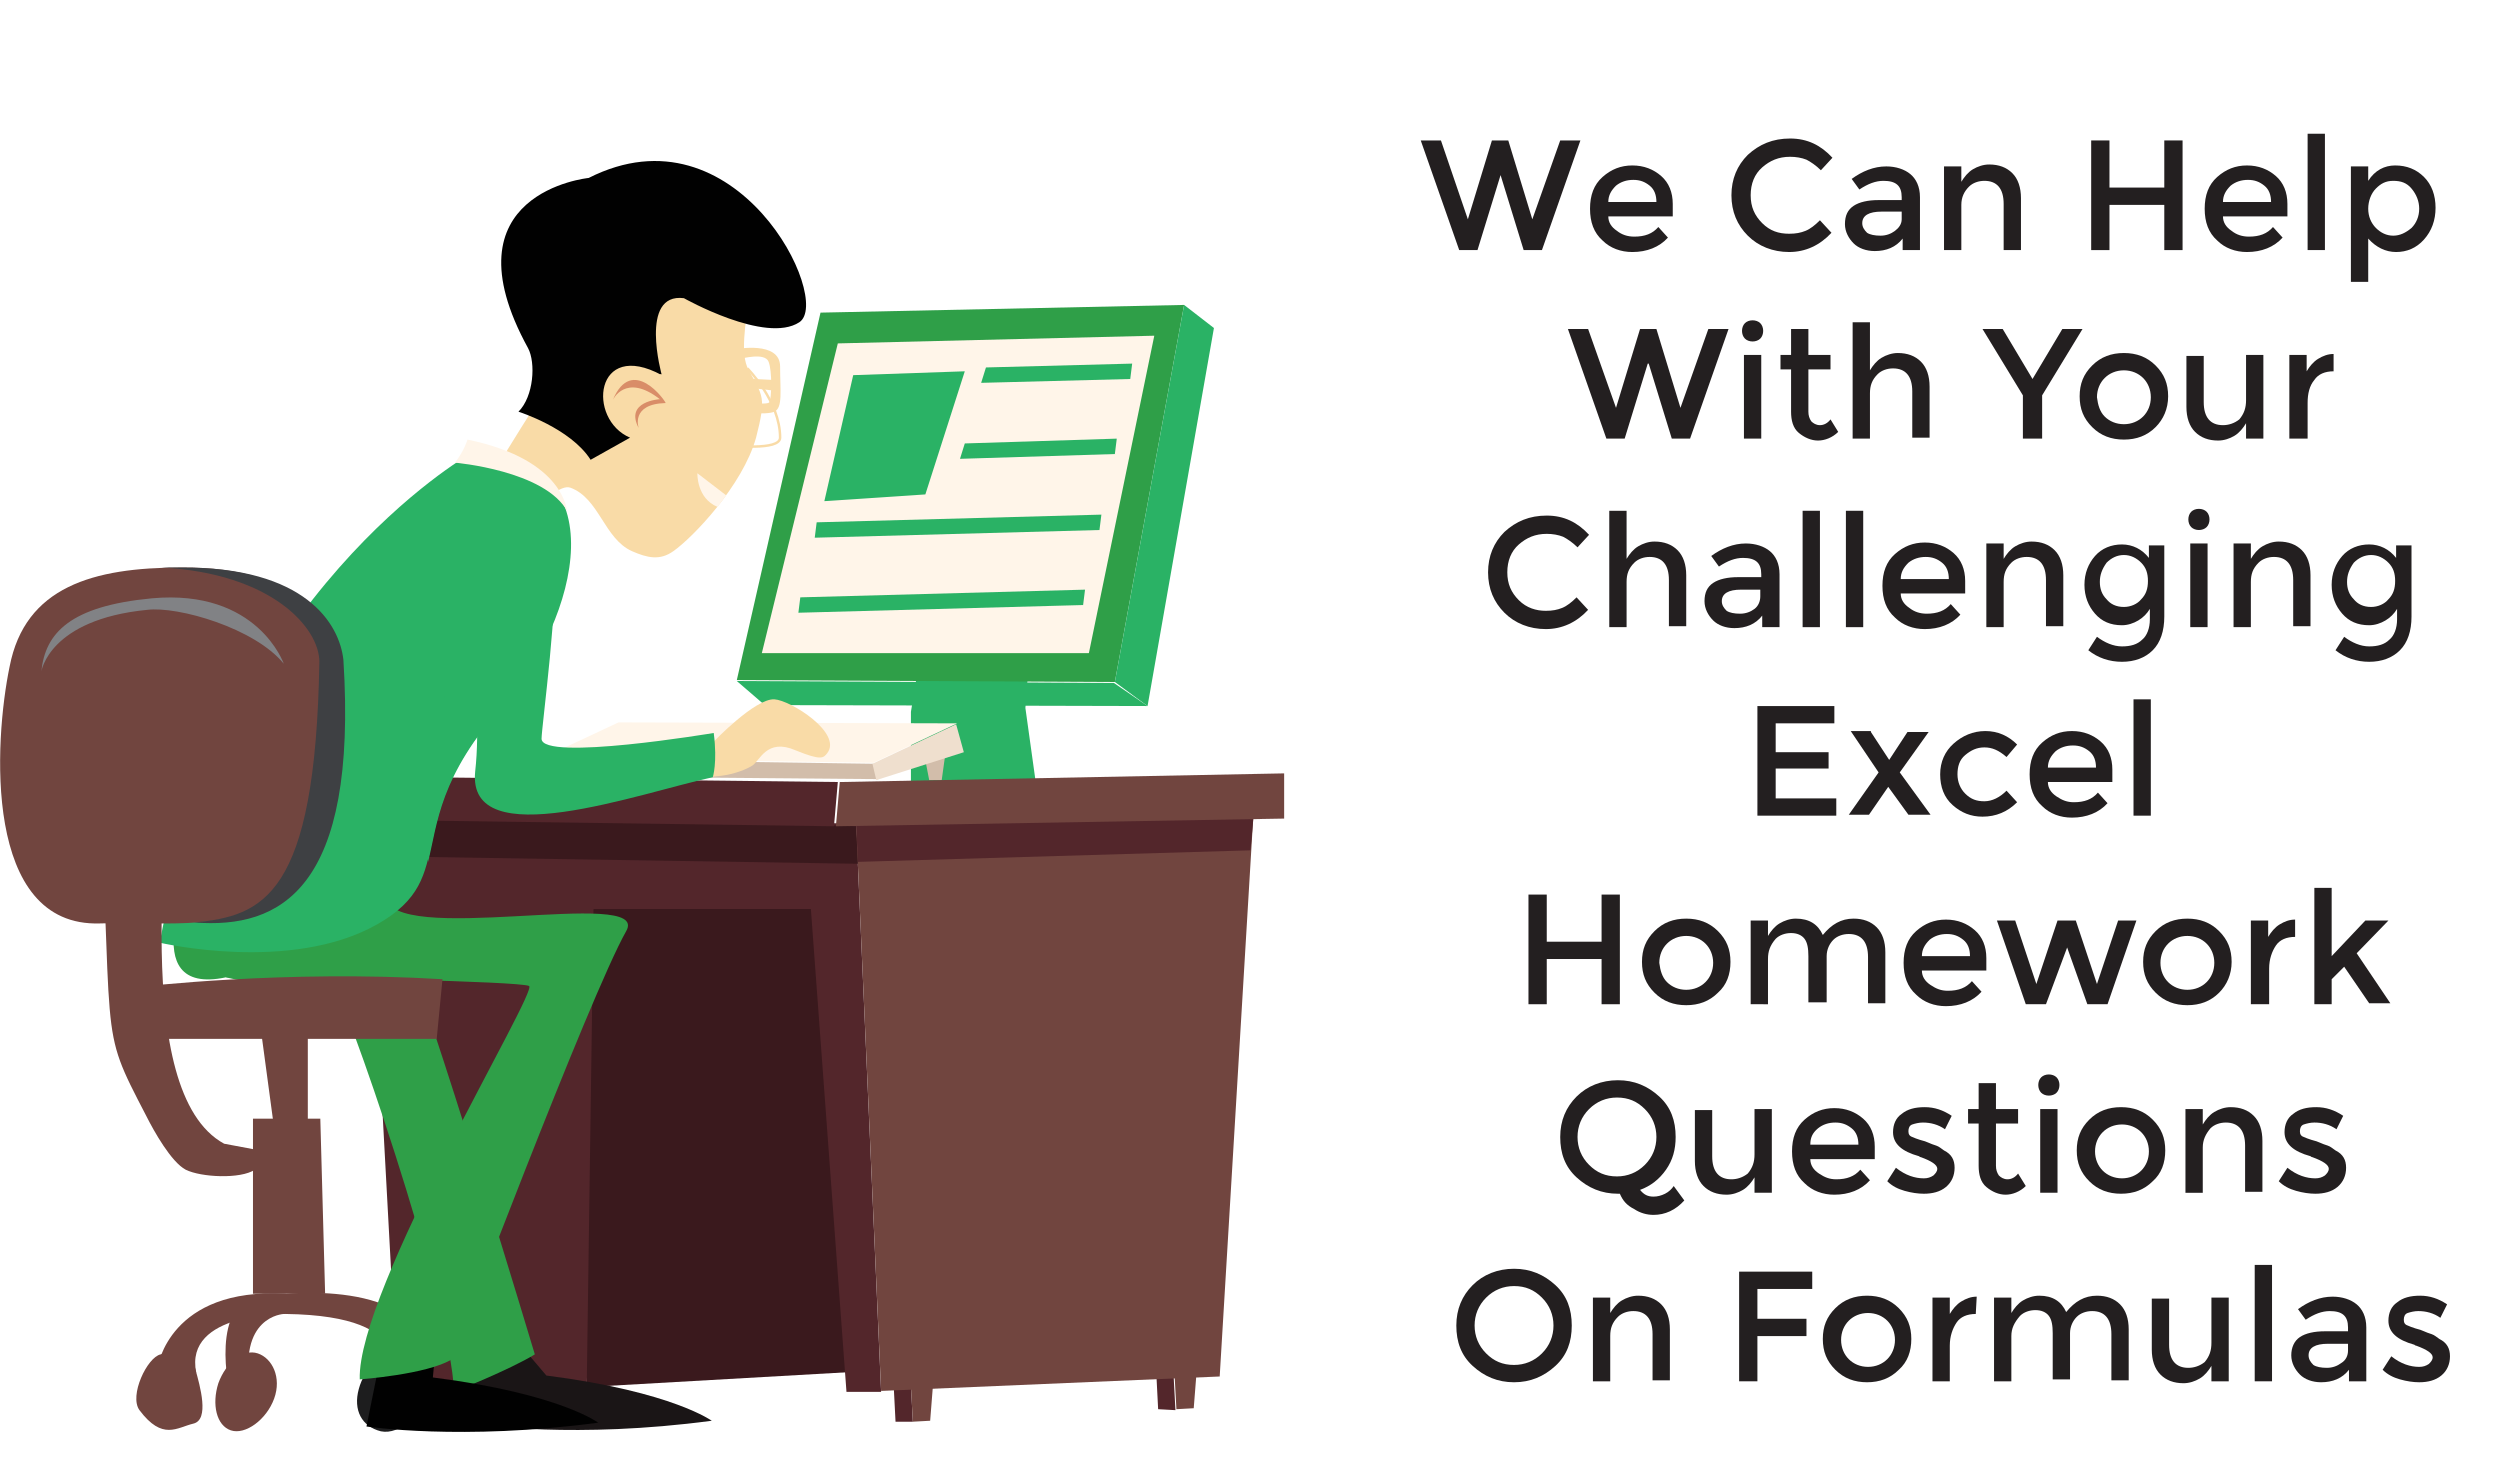
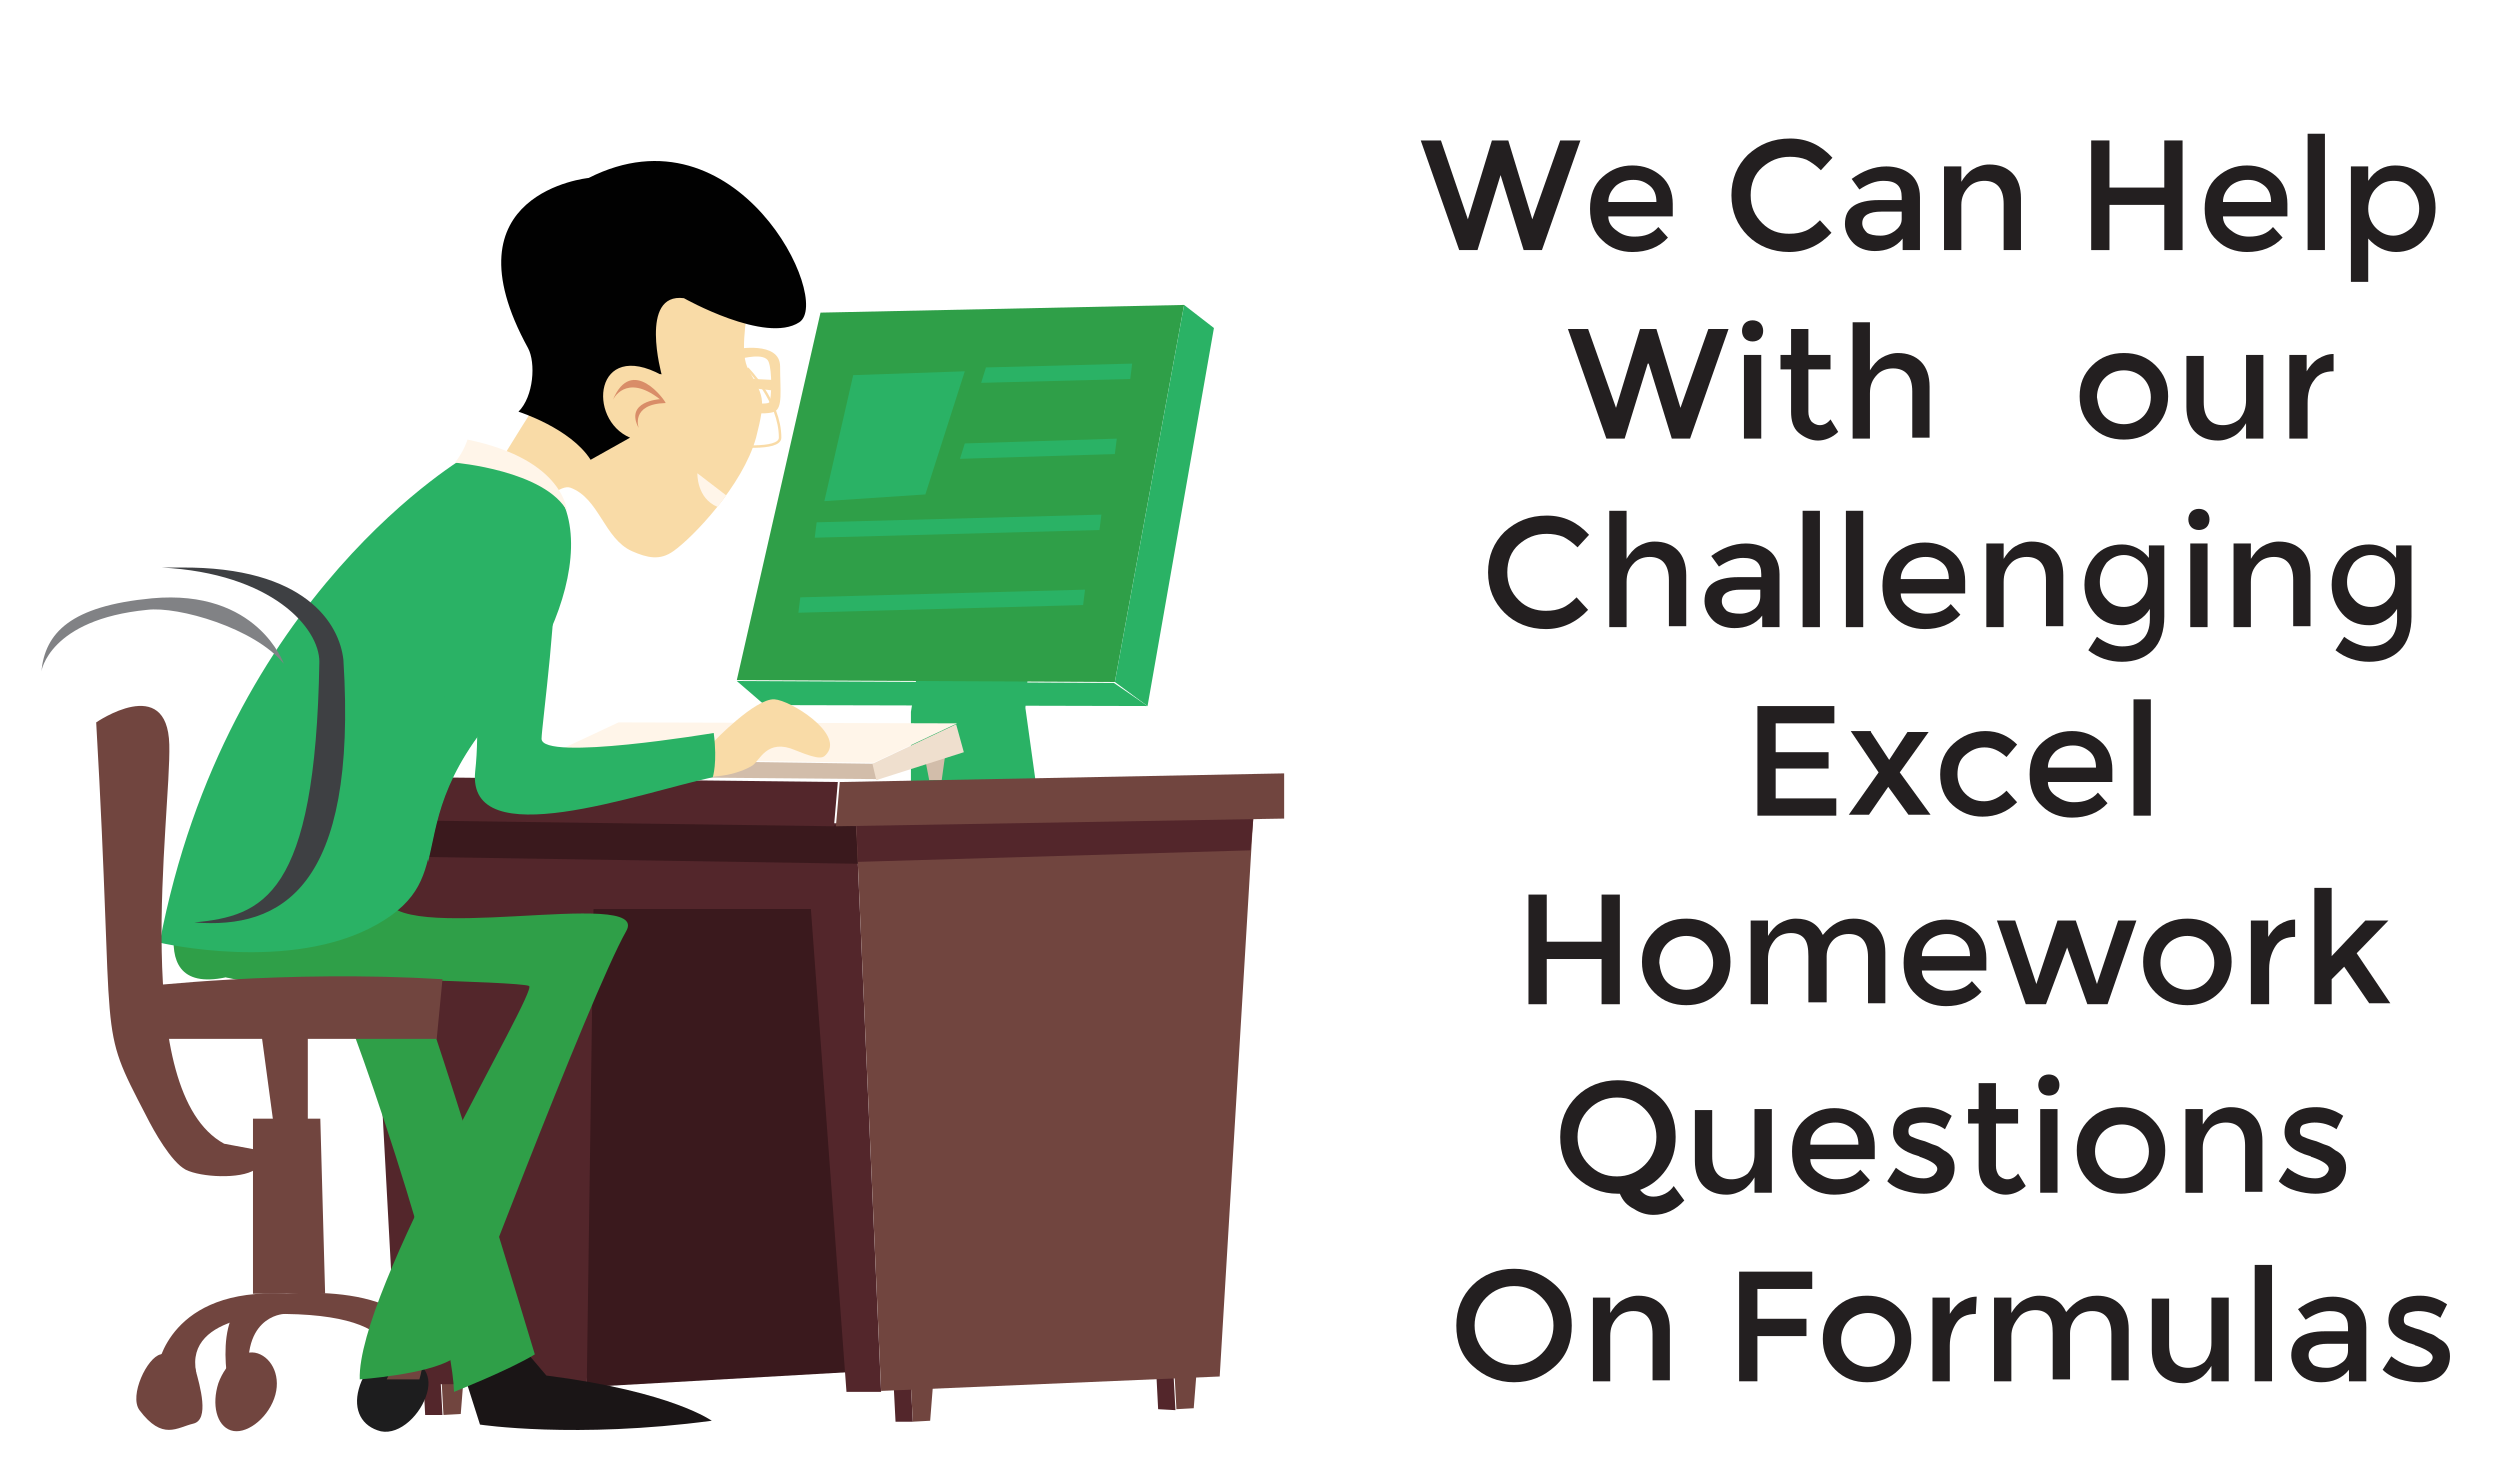
<svg xmlns="http://www.w3.org/2000/svg" version="1.1" id="Layer_1" x="0px" y="0px" viewBox="0 0 259.9 151.9" style="enable-background:new 0 0 259.9 151.9;" xml:space="preserve">
  <style type="text/css">
	.st0{fill:#2AB265;}
	.st1{fill:#2F9F48;}
	.st2{fill:#FFF5E9;}
	.st3{fill:#53262B;}
	.st4{fill:#71453F;}
	.st5{fill:#3A191D;}
	.st6{fill:#D2BDAA;}
	.st7{fill:#EFDFCE;}
	.st8{fill:none;stroke:#F9DBA7;stroke-width:0.26;stroke-miterlimit:10;}
	.st9{fill:#F9DBA7;}
	.st10{fill:#010101;}
	.st11{fill:#D98D68;}
	.st12{fill:#1A1516;}
	.st13{fill:#1D1D1E;}
	.st14{fill:#3E4043;}
	.st15{fill:#818285;}
	.st16{fill:#231F20;}
</style>
  <g>
    <path class="st0" d="M107.2,58.8h-10L94.7,74v7.4h12.6l-0.8-7.7l0.8-14.9" />
    <path class="st0" d="M107.7,58.9l-1.1,14.7l1.1,7.9h-3.8v-7.3l-9.1,0.1l0-0.4l0.7-4.2l10.8-10.9L107.7,58.9" />
    <path class="st1" d="M123.1,31.7l-37.8,0.8l-8.7,38.2l39.3,0.2L123.1,31.7" />
-     <path class="st2" d="M120,34.9l-32.9,0.8l-7.9,32.2h34L120,34.9" />
    <path class="st0" d="M126.2,34.1l-3.1-2.4l-7.2,39.2l3.4,2.5L126.2,34.1" />
    <path class="st0" d="M115.8,71l-39.2-0.2l2.9,2.5l39.8,0.1L115.8,71" />
    <path class="st0" d="M84.9,54.3l29.6-0.8l-0.2,1.6l-29.6,0.8L84.9,54.3" />
    <path class="st0" d="M83.2,62.1l29.6-0.8l-0.2,1.6L83,63.7L83.2,62.1" />
    <path class="st0" d="M100.3,46.1l-0.5,1.6l16.1-0.5l0.2-1.6L100.3,46.1" />
    <path class="st0" d="M102.5,38.2l-0.5,1.6l15.5-0.4l0.2-1.6L102.5,38.2" />
    <path class="st0" d="M88.7,39l-3,13.1l10.5-0.7l4.1-12.8L88.7,39" />
    <path class="st3" d="M44,143.2l0.2,3.9l1.8,0l-0.2-3.7L44,143.2" />
    <path class="st4" d="M48.2,143.2l-0.3,3.8l-1.8,0.1l-0.2-3.7L48.2,143.2" />
    <path class="st5" d="M61,144.2l28.1-1.6l-1.7-50.2l-30.5-1.8L61,144.2" />
    <path class="st3" d="M61.7,94.5h22.6l3.7,50.2h3.6L89,85.7L38,83.1l3.3,60.8h19.7L61.7,94.5" />
    <path class="st5" d="M38.3,89l51,0.8L89,85.9l-51-1.7L38.3,89" />
    <path class="st3" d="M92.9,143.9l0.2,3.9l1.8,0l-0.2-3.7L92.9,143.9" />
    <path class="st4" d="M97,143.9l-0.3,3.8l-1.8,0.1l-0.2-3.7L97,143.9" />
    <path class="st3" d="M120.2,142.6l0.2,3.9l1.8,0.1l-0.2-3.7L120.2,142.6" />
    <path class="st4" d="M124.4,142.6l-0.3,3.8l-1.8,0.1l-0.2-3.7L124.4,142.6" />
    <path class="st4" d="M130.4,83.1l-3.6,60l-35.2,1.5L89,85.7L130.4,83.1" />
    <path class="st3" d="M89.2,89.6l40.8-1.2l0.4-4.4L89,85.7L89.2,89.6" />
    <path class="st2" d="M64.3,75.1l-7.9,3.7l34.4,0.5l8.7-4.1L64.3,75.1" />
    <path class="st6" d="M95.9,77.5l0.7,3.6h1.3l0.5-3.6H96" />
    <path class="st6" d="M90.8,79.4l-35-0.5l0.4,1.8L91.3,81L90.8,79.4" />
    <path class="st7" d="M99.4,75.3l-8.7,4.1l0.4,1.7l9.1-2.9L99.4,75.3" />
    <path class="st3" d="M87.1,81.3l-0.4,4.6l-50.4-0.7l-1.3-4.5L87.1,81.3" />
    <path class="st4" d="M133.5,80.4v4.7l-46.6,0.8l0.4-4.6L133.5,80.4" />
    <path class="st8" d="M77.7,38.3c0,0,3.4,3.4,3.4,7.2c0,1.4-5.2,0.8-5.2,0.8L77.7,38.3" />
    <path class="st9" d="M76.5,36.3c0,0,4.6-0.9,4.6,1.8c0,2.5,0.3,4.3-0.6,4.7c-0.9,0.4-3.9,0-3.9,0v-1.1c0,0,3.2,0.5,3.4,0.1   c0.2-0.4,0.3-3.2-0.1-4.2c-0.4-1-2.8-0.3-3-0.3C76.5,37.3,76.5,36.3,76.5,36.3" />
    <path class="st9" d="M49.6,51.9c0,0,5-8.2,5.9-9.5c2.6-4-4.6-15.6-1.3-19c4-4.3,19.4-4.3,23.3,0c2.4,2.6-1.4,11.9,0.3,15   c1.5,2.8,1.9,2.8,0.8,7.1C77.2,50.5,72,55.9,70,57.3c-1.4,1-2.7,0.7-4.3,0c-2.9-1.3-3.4-5.5-6.4-6.6c-2-0.7-7.2,6.7-7.2,6.7   L49.6,51.9" />
    <path class="st10" d="M53.9,42.8c0,0,5.4,1.7,7.5,5l4.1-2.3c-4.5-1.9-3.7-10.3,3.3-6.5c0,0-2.4-8.6,2.3-8c0,0,8.5,4.8,12,2.5   c3.5-2.3-6.5-22.8-21.9-15c0,0-15.2,1.5-6.3,17.7C55.7,37.7,55.5,41.2,53.9,42.8" />
    <path class="st11" d="M63.7,41.6c0,0,1.3-2.9,4.9-0.1c0,0-3.7,0.2-2.2,3c0,0-0.9-2.5,2.8-2.6C69.2,41.7,65.7,36.8,63.7,41.6" />
    <path class="st2" d="M72.5,49.2c0,0-0.1,2.6,2.1,3.5l0.9-1.2L72.5,49.2" />
    <path class="st9" d="M68.6,38.9l11.8,0.6v1.1l-11.6-1.3L68.6,38.9" />
    <path class="st9" d="M86,78.3c1.6-2.1-3.8-5.5-5.5-5.6c-2-0.1-6.3,4.4-6.3,4.4L69.6,78l0.8,3.1c0,0,1.9-0.2,4.1-0.4   c1.3-0.1,2.7-0.5,3.7-1.1c0.8-0.5,1.5-2.9,4.5-1.6C85.4,79.1,85.6,78.8,86,78.3" />
    <path class="st4" d="M27.1,106.9l1.4,10.4H32v-10.4H27.1" />
    <path class="st4" d="M26.3,116.3h7l0.5,18.2h-7.5V116.3" />
    <path class="st12" d="M56.8,143l-4.5-5.3L47,139l2.9,9.1c0,0,9.9,1.5,24.1-0.4C74.1,147.8,70.1,144.7,56.8,143" />
    <path class="st1" d="M26.8,93.1l-3.3,8.5c0,0,10,0,11,0.5c1,0.5,12.4,33.3,12.7,42.6c0,0,5.8-2.3,8.4-3.9c0,0-11-36.7-14.2-43.9   C39.4,92.3,27.4,96.9,26.8,93.1" />
    <path class="st13" d="M44.4,144.8c-0.6,2.2-2.8,4.4-4.8,4c-2-0.5-2.9-2.2-2.3-4.4c0.6-2.2,2.4-4,4.4-3.6   C43.7,141.4,45,142.7,44.4,144.8" />
    <path class="st4" d="M20.3,142.3c0.5,1.8,1.5,5.3-0.2,5.7c-1.7,0.4-3.2,1.8-5.6-1.4c-1.1-1.5,0.8-5.5,2.2-5.8   C18,140.4,19.9,140.6,20.3,142.3" />
    <path class="st4" d="M28.5,145.4c-0.8,2.2-3,3.8-4.5,3.3c-1.5-0.5-2-2.7-1.3-4.9c0.8-2.2,2.6-3.6,4.1-3.1   C28.3,141.2,29.3,143.2,28.5,145.4" />
    <path class="st4" d="M16.4,142.1c0,0,1.2-8.3,13.3-7.6c0,0,17-1.7,13.9,8.9h-3.4c0,0,3.9-6.6-10.5-6.8c0,0-10.6-0.2-9.3,6.1   L16.4,142.1" />
    <path class="st4" d="M23.9,144.8c0,0-2.3-9.6,3.4-10.3l2.4,0l-0.2,2.1c0,0-4.9,0.2-3.4,8L23.9,144.8" />
-     <path class="st10" d="M45,143.2l0.4-4.3H40l-1.9,9.4c0,0,9.9,1.5,24.1-0.4C62.3,148,58.4,144.9,45,143.2" />
    <path class="st1" d="M40.1,93.1l-20-2.9c0,0-6.4,13.5,3.4,11.4c0,0,3.8,1.1,7.8,0c0,0,0,0,0,0c0,0,0,0,0,0s22.6,0.4,23.7,0.9   c1,0.5-17.9,31.6-17.6,40.9c0,0,7-0.5,9.6-2.1c0,0,14.3-37.8,18.1-44.5C67.8,92.1,40.3,98.6,40.1,93.1" />
    <path class="st0" d="M48.7,47.3c0,0-25.2,14.4-32.1,50.7c0,0,13.6,3.2,22.6-1.9c9-5.1,1.9-10.5,13.2-23   C59.9,64.7,64.7,47.1,48.7,47.3" />
    <path class="st0" d="M55.4,69c-0.4-1.5-0.7-2.8-0.1-3.5l-2.1-7.1c0,0-10.3,12.1-8.7,31.2c1-3.9,1.1-8.9,8-16.5   C53.5,71.9,54.5,70.5,55.4,69" />
    <path class="st4" d="M14.5,102.6c0,0,15.1-1.8,31.5-0.8l-0.6,6.2H15.6C15.6,108,15.3,103.4,14.5,102.6" />
    <path class="st4" d="M20.1,102.3l0.5,5.5l18.1-0.3l1.4-4.7C40.1,102.8,31.3,101.6,20.1,102.3" />
-     <path class="st4" d="M34.2,68.8c-0.2-3.7-2.4-9.9-15.4-9.8C9.7,59,2.6,61,1,69.3C-0.6,77-1.8,96.4,10.4,96   C22.7,95.6,35.7,99.9,34.2,68.8" />
    <path class="st14" d="M18.8,59c-0.7,0-1.4,0-2,0c11.5,0.6,16.4,6.3,16.4,9.8c-0.4,24.5-5.9,26.4-13,27.1c9,0.7,17-3.5,15.5-27.3   C35.3,64.9,31.8,58.9,18.8,59" />
    <path class="st15" d="M29.5,69c0,0-2.7-7.8-13.7-6.8C7.3,63,4.7,65.8,4.3,69.8c0,0,0.8-5.4,11-6.4C18.5,63,26.5,65.3,29.5,69" />
    <path class="st4" d="M10,75.1c0,0,7.4-5.1,7.6,2.3c0.2,7.4-4.2,36.1,5.7,41.5l3.2,0.6c0,0,0.5,1.8,0,2.1c-1.5,1-5.6,0.8-7.2,0   c-1.5-0.8-3.3-4-4.1-5.6C10,106,12,109.9,10,75.1" />
    <path class="st0" d="M50.8,55.7c-3.5,3.9-0.4,15.7-1.4,24.5c-0.9,8.8,17.2,2.2,24.7,0.6c0,0,0.5-1.5,0.1-4.6c0,0-17.9,3-17.9,0.6   c0-1.2,1.9-15.2,1.2-18.3C56.7,55.5,54.3,51.8,50.8,55.7" />
    <path class="st2" d="M48.6,45.7c0,0-0.3,1.1-1.3,2.4c0,0,9.4,0.8,11.7,5.1C58.9,53.2,58.8,47.8,48.6,45.7" />
  </g>
  <g>
    <g>
      <path class="st16" d="M152.6,22.8l2.5-8.2h1.7l2.5,8.2l2.9-8.2h2.1l-4,11.4h-1.9l-2.4-7.8H156l-2.4,7.8h-1.9l-4-11.4h2.1    L152.6,22.8z" />
      <path class="st16" d="M174,22.5h-6.8c0,0.6,0.3,1.1,0.9,1.5c0.5,0.4,1.1,0.6,1.8,0.6c1.1,0,1.9-0.3,2.5-1l1,1.1    c-0.9,1-2.2,1.5-3.7,1.5c-1.2,0-2.3-0.4-3.1-1.2c-0.9-0.8-1.3-1.9-1.3-3.3s0.4-2.5,1.3-3.3s1.9-1.2,3.1-1.2s2.2,0.4,3,1.1    c0.8,0.7,1.2,1.7,1.2,2.9V22.5z M167.2,21h5c0-0.7-0.2-1.3-0.7-1.7s-1-0.6-1.7-0.6c-0.7,0-1.3,0.2-1.8,0.6    C167.5,19.8,167.2,20.3,167.2,21z" />
      <path class="st16" d="M186,24.3c0.7,0,1.2-0.1,1.7-0.3c0.5-0.2,1-0.6,1.5-1.1l1.2,1.3c-1.2,1.3-2.7,2-4.4,2s-3.2-0.6-4.3-1.7    S180,22,180,20.3c0-1.7,0.6-3.1,1.7-4.2c1.2-1.1,2.6-1.7,4.4-1.7s3.2,0.7,4.4,2l-1.2,1.3c-0.5-0.5-1.1-0.9-1.5-1.1    c-0.5-0.2-1.1-0.3-1.7-0.3c-1.2,0-2.1,0.4-2.9,1.1c-0.8,0.7-1.2,1.7-1.2,2.9c0,1.2,0.4,2.1,1.2,2.9S184.9,24.3,186,24.3z" />
      <path class="st16" d="M199.5,26h-1.7v-1.2c-0.7,0.9-1.7,1.3-2.9,1.3c-0.9,0-1.7-0.3-2.2-0.8s-0.9-1.2-0.9-2c0-0.9,0.3-1.5,0.9-1.9    c0.6-0.4,1.5-0.6,2.6-0.6h2.4v-0.3c0-1.2-0.6-1.7-1.9-1.7c-0.8,0-1.6,0.3-2.5,0.9l-0.8-1.1c1.1-0.8,2.3-1.3,3.6-1.3    c1,0,1.9,0.3,2.5,0.8s1,1.3,1,2.4V26z M197.7,22.8V22h-2.1c-1.3,0-2,0.4-2,1.2c0,0.4,0.2,0.7,0.5,1c0.3,0.2,0.8,0.3,1.4,0.3    c0.6,0,1.1-0.2,1.5-0.5S197.7,23.3,197.7,22.8z" />
      <path class="st16" d="M203.9,21.3V26h-1.8v-8.7h1.8v1.6c0.3-0.5,0.7-1,1.2-1.3c0.5-0.3,1.1-0.5,1.7-0.5c1,0,1.8,0.3,2.4,0.9    c0.6,0.6,0.9,1.5,0.9,2.6V26h-1.8v-4.8c0-1.6-0.7-2.4-2-2.4c-0.6,0-1.2,0.2-1.6,0.6C204.2,19.9,203.9,20.5,203.9,21.3z" />
      <path class="st16" d="M217.4,26V14.6h1.9v4.9h5.7v-4.9h1.9V26H225v-4.7h-5.7V26H217.4z" />
      <path class="st16" d="M237.9,22.5h-6.8c0,0.6,0.3,1.1,0.9,1.5c0.5,0.4,1.1,0.6,1.8,0.6c1.1,0,1.9-0.3,2.5-1l1,1.1    c-0.9,1-2.2,1.5-3.7,1.5c-1.2,0-2.3-0.4-3.1-1.2c-0.9-0.8-1.3-1.9-1.3-3.3s0.4-2.5,1.3-3.3s1.9-1.2,3.1-1.2s2.2,0.4,3,1.1    c0.8,0.7,1.2,1.7,1.2,2.9V22.5z M231.1,21h5c0-0.7-0.2-1.3-0.7-1.7s-1-0.6-1.7-0.6c-0.7,0-1.3,0.2-1.8,0.6    C231.4,19.8,231.1,20.3,231.1,21z" />
      <path class="st16" d="M241.7,26h-1.8V13.9h1.8V26z" />
      <path class="st16" d="M249,17.2c1.2,0,2.2,0.4,3,1.2s1.2,1.9,1.2,3.2s-0.4,2.4-1.2,3.3s-1.8,1.3-2.9,1.3c-1.1,0-2.1-0.5-2.9-1.4    v4.5h-1.8V17.3h1.8v1.5C246.9,17.7,247.9,17.2,249,17.2z M246.2,21.7c0,0.8,0.3,1.5,0.8,2c0.5,0.5,1.1,0.8,1.8,0.8    c0.7,0,1.3-0.3,1.9-0.8c0.5-0.5,0.8-1.2,0.8-2c0-0.8-0.3-1.5-0.8-2.1s-1.1-0.8-1.9-0.8s-1.3,0.3-1.8,0.8S246.2,20.9,246.2,21.7z" />
      <path class="st16" d="M168,42.4l2.5-8.2h1.7l2.5,8.2l2.9-8.2h2.1l-4,11.4h-1.9l-2.4-7.8h-0.1l-2.4,7.8H167l-4-11.4h2.1L168,42.4z" />
      <path class="st16" d="M181.4,35.2c-0.2-0.2-0.3-0.5-0.3-0.8s0.1-0.6,0.3-0.8c0.2-0.2,0.5-0.3,0.8-0.3c0.3,0,0.6,0.1,0.8,0.3    c0.2,0.2,0.3,0.5,0.3,0.8s-0.1,0.6-0.3,0.8s-0.5,0.3-0.8,0.3C181.9,35.5,181.6,35.4,181.4,35.2z M183.1,45.6h-1.8v-8.7h1.8V45.6z" />
      <path class="st16" d="M188,38.4v4.4c0,0.4,0.1,0.7,0.3,1c0.2,0.2,0.5,0.4,0.9,0.4c0.4,0,0.8-0.2,1.1-0.6l0.8,1.3    c-0.6,0.6-1.4,0.9-2.1,0.9s-1.4-0.3-2-0.8s-0.8-1.3-0.8-2.2v-4.4h-1.1v-1.5h1.1v-2.7h1.8v2.7h2.3v1.5H188z" />
      <path class="st16" d="M194.4,40.9v4.7h-1.8V33.5h1.8v5c0.3-0.5,0.7-1,1.2-1.3c0.5-0.3,1.1-0.5,1.7-0.5c1,0,1.8,0.3,2.4,0.9    c0.6,0.6,0.9,1.5,0.9,2.6v5.3h-1.8v-4.8c0-1.6-0.7-2.4-2-2.4c-0.6,0-1.2,0.2-1.6,0.6C194.6,39.5,194.4,40.1,194.4,40.9z" />
-       <path class="st16" d="M212.3,45.6h-2v-4.5l-4.2-6.9h2.1l3.1,5.2l3.1-5.2h2.1l-4.2,6.9V45.6z" />
      <path class="st16" d="M224.1,44.4c-0.9,0.9-2,1.3-3.3,1.3s-2.4-0.4-3.3-1.3c-0.9-0.9-1.3-1.9-1.3-3.2c0-1.3,0.4-2.3,1.3-3.2    s2-1.3,3.3-1.3s2.4,0.4,3.3,1.3s1.3,1.9,1.3,3.2C225.4,42.5,224.9,43.6,224.1,44.4z M218.8,43.3c0.5,0.5,1.2,0.8,2,0.8    c0.8,0,1.5-0.3,2-0.8c0.5-0.5,0.8-1.2,0.8-2c0-0.8-0.3-1.5-0.8-2c-0.5-0.5-1.2-0.8-2-0.8c-0.8,0-1.5,0.3-2,0.8    c-0.5,0.5-0.8,1.2-0.8,2C218.1,42.1,218.3,42.8,218.8,43.3z" />
      <path class="st16" d="M233.5,41.6v-4.7h1.8v8.7h-1.8V44c-0.3,0.5-0.7,1-1.2,1.3c-0.5,0.3-1.1,0.5-1.7,0.5c-1,0-1.8-0.3-2.4-0.9    c-0.6-0.6-0.9-1.5-0.9-2.6v-5.3h1.8v4.8c0,1.6,0.7,2.4,2,2.4c0.6,0,1.2-0.2,1.7-0.6C233.3,43,233.5,42.4,233.5,41.6z" />
      <path class="st16" d="M242.6,38.6c-0.9,0-1.6,0.3-2,0.9c-0.5,0.6-0.7,1.4-0.7,2.4v3.7H238v-8.7h1.8v1.7c0.3-0.5,0.7-1,1.2-1.3    c0.5-0.3,1-0.5,1.6-0.5L242.6,38.6C242.6,38.6,242.6,38.6,242.6,38.6z" />
      <path class="st16" d="M160.7,63.5c0.7,0,1.2-0.1,1.7-0.3c0.5-0.2,1-0.6,1.5-1.1l1.2,1.3c-1.2,1.3-2.7,2-4.4,2s-3.2-0.6-4.3-1.7    s-1.7-2.5-1.7-4.2c0-1.7,0.6-3.1,1.7-4.2c1.2-1.1,2.6-1.7,4.4-1.7s3.2,0.7,4.4,2l-1.2,1.3c-0.5-0.5-1.1-0.9-1.5-1.1    c-0.5-0.2-1.1-0.3-1.7-0.3c-1.2,0-2.1,0.4-2.9,1.1c-0.8,0.7-1.2,1.7-1.2,2.9c0,1.2,0.4,2.1,1.2,2.9S159.7,63.5,160.7,63.5z" />
      <path class="st16" d="M169.1,60.5v4.7h-1.8V53.1h1.8v5c0.3-0.5,0.7-1,1.2-1.3c0.5-0.3,1.1-0.5,1.7-0.5c1,0,1.8,0.3,2.4,0.9    c0.6,0.6,0.9,1.5,0.9,2.6v5.3h-1.8v-4.8c0-1.6-0.7-2.4-2-2.4c-0.6,0-1.2,0.2-1.6,0.6C169.3,59.1,169.1,59.7,169.1,60.5z" />
      <path class="st16" d="M184.9,65.2h-1.7v-1.2c-0.7,0.9-1.7,1.3-2.9,1.3c-0.9,0-1.7-0.3-2.2-0.8s-0.9-1.2-0.9-2    c0-0.9,0.3-1.5,0.9-1.9c0.6-0.4,1.5-0.6,2.6-0.6h2.4v-0.3c0-1.2-0.6-1.7-1.9-1.7c-0.8,0-1.6,0.3-2.5,0.9l-0.8-1.1    c1.1-0.8,2.3-1.3,3.6-1.3c1,0,1.9,0.3,2.5,0.8s1,1.3,1,2.4V65.2z M183,62v-0.7H181c-1.3,0-2,0.4-2,1.2c0,0.4,0.2,0.7,0.5,1    c0.3,0.2,0.8,0.3,1.4,0.3c0.6,0,1.1-0.2,1.5-0.5S183,62.5,183,62z" />
      <path class="st16" d="M189.2,65.2h-1.8V53.1h1.8V65.2z" />
      <path class="st16" d="M193.7,65.2h-1.8V53.1h1.8V65.2z" />
      <path class="st16" d="M204.4,61.7h-6.8c0,0.6,0.3,1.1,0.9,1.5c0.5,0.4,1.1,0.6,1.8,0.6c1.1,0,1.9-0.3,2.5-1l1,1.1    c-0.9,1-2.2,1.5-3.7,1.5c-1.2,0-2.3-0.4-3.1-1.2c-0.9-0.8-1.3-1.9-1.3-3.3s0.4-2.5,1.3-3.3s1.9-1.2,3.1-1.2s2.2,0.4,3,1.1    c0.8,0.7,1.2,1.7,1.2,2.9V61.7z M197.6,60.2h5c0-0.7-0.2-1.3-0.7-1.7s-1-0.6-1.7-0.6c-0.7,0-1.3,0.2-1.8,0.6    C197.9,59,197.6,59.5,197.6,60.2z" />
      <path class="st16" d="M208.3,60.5v4.7h-1.8v-8.7h1.8v1.6c0.3-0.5,0.7-1,1.2-1.3c0.5-0.3,1.1-0.5,1.7-0.5c1,0,1.8,0.3,2.4,0.9    c0.6,0.6,0.9,1.5,0.9,2.6v5.3h-1.8v-4.8c0-1.6-0.7-2.4-2-2.4c-0.6,0-1.2,0.2-1.6,0.6C208.5,59.1,208.3,59.7,208.3,60.5z" />
      <path class="st16" d="M225,56.5v7.6c0,1.5-0.4,2.7-1.2,3.5s-1.9,1.2-3.2,1.2s-2.5-0.4-3.5-1.2l0.9-1.4c0.8,0.6,1.7,1,2.6,1    c0.9,0,1.6-0.2,2.1-0.7c0.5-0.4,0.8-1.2,0.8-2.1v-1.1c-0.3,0.5-0.7,0.9-1.2,1.2c-0.5,0.3-1.1,0.5-1.7,0.5c-1.2,0-2.1-0.4-2.8-1.2    c-0.7-0.8-1.1-1.8-1.1-3c0-1.2,0.4-2.2,1.1-3s1.7-1.2,2.8-1.2s2.1,0.5,2.8,1.4v-1.3H225z M218.3,60.5c0,0.7,0.2,1.3,0.7,1.8    c0.4,0.5,1,0.8,1.8,0.8c0.7,0,1.4-0.3,1.8-0.8c0.5-0.5,0.7-1.1,0.7-1.9s-0.2-1.4-0.7-1.9c-0.5-0.5-1.1-0.8-1.8-0.8    s-1.3,0.3-1.8,0.8C218.5,59.2,218.3,59.8,218.3,60.5z" />
      <path class="st16" d="M227.8,54.8c-0.2-0.2-0.3-0.5-0.3-0.8s0.1-0.6,0.3-0.8c0.2-0.2,0.5-0.3,0.8-0.3c0.3,0,0.6,0.1,0.8,0.3    c0.2,0.2,0.3,0.5,0.3,0.8s-0.1,0.6-0.3,0.8s-0.5,0.3-0.8,0.3C228.3,55.1,228,55,227.8,54.8z M229.5,65.2h-1.8v-8.7h1.8V65.2z" />
      <path class="st16" d="M234,60.5v4.7h-1.8v-8.7h1.8v1.6c0.3-0.5,0.7-1,1.2-1.3c0.5-0.3,1.1-0.5,1.7-0.5c1,0,1.8,0.3,2.4,0.9    c0.6,0.6,0.9,1.5,0.9,2.6v5.3h-1.8v-4.8c0-1.6-0.7-2.4-2-2.4c-0.6,0-1.2,0.2-1.6,0.6C234.2,59.1,234,59.7,234,60.5z" />
      <path class="st16" d="M250.7,56.5v7.6c0,1.5-0.4,2.7-1.2,3.5s-1.9,1.2-3.2,1.2s-2.5-0.4-3.5-1.2l0.9-1.4c0.8,0.6,1.7,1,2.6,1    c0.9,0,1.6-0.2,2.1-0.7c0.5-0.4,0.8-1.2,0.8-2.1v-1.1c-0.3,0.5-0.7,0.9-1.2,1.2c-0.5,0.3-1.1,0.5-1.7,0.5c-1.2,0-2.1-0.4-2.8-1.2    c-0.7-0.8-1.1-1.8-1.1-3c0-1.2,0.4-2.2,1.1-3s1.7-1.2,2.8-1.2s2.1,0.5,2.8,1.4v-1.3H250.7z M244,60.5c0,0.7,0.2,1.3,0.7,1.8    c0.4,0.5,1,0.8,1.8,0.8c0.7,0,1.4-0.3,1.8-0.8c0.5-0.5,0.7-1.1,0.7-1.9s-0.2-1.4-0.7-1.9c-0.5-0.5-1.1-0.8-1.8-0.8    s-1.3,0.3-1.8,0.8C244.2,59.2,244,59.8,244,60.5z" />
      <path class="st16" d="M190.7,73.4v1.8h-6.1v3h5.5v1.7h-5.5V83h6.3v1.8h-8.2V73.4H190.7z" />
      <path class="st16" d="M194.5,76.1l1.9,2.9l1.9-2.9h2.2l-3,4.2l3.2,4.4h-2.3l-2.1-2.9l-2,2.9h-2.1l3.1-4.4l-2.9-4.3H194.5z" />
      <path class="st16" d="M206.1,84.9c-1.2,0-2.2-0.4-3.1-1.2c-0.9-0.8-1.3-1.9-1.3-3.2c0-1.3,0.5-2.4,1.4-3.2c0.9-0.8,2-1.3,3.3-1.3    s2.4,0.5,3.3,1.4l-1.1,1.3c-0.8-0.7-1.5-1-2.3-1c-0.8,0-1.4,0.3-2,0.8c-0.6,0.5-0.8,1.2-0.8,2c0,0.8,0.3,1.5,0.8,2    c0.6,0.6,1.2,0.8,2,0.8c0.8,0,1.6-0.4,2.3-1.1l1.1,1.2C208.7,84.4,207.5,84.9,206.1,84.9z" />
      <path class="st16" d="M219.7,81.3h-6.8c0,0.6,0.3,1.1,0.9,1.5s1.1,0.6,1.8,0.6c1.1,0,1.9-0.3,2.5-1l1,1.1c-0.9,1-2.2,1.5-3.7,1.5    c-1.2,0-2.3-0.4-3.1-1.2c-0.9-0.8-1.3-1.9-1.3-3.3c0-1.4,0.4-2.5,1.3-3.3c0.9-0.8,1.9-1.2,3.1-1.2s2.2,0.4,3,1.1    c0.8,0.7,1.2,1.7,1.2,2.9V81.3z M212.9,79.8h5c0-0.7-0.2-1.3-0.7-1.7s-1-0.6-1.7-0.6c-0.7,0-1.3,0.2-1.8,0.6    C213.2,78.6,212.9,79.1,212.9,79.8z" />
      <path class="st16" d="M223.6,84.8h-1.8V72.7h1.8V84.8z" />
      <path class="st16" d="M158.9,104.4V93h1.9v4.9h5.7V93h1.9v11.4h-1.9v-4.7h-5.7v4.7H158.9z" />
      <path class="st16" d="M178.6,103.2c-0.9,0.9-2,1.3-3.3,1.3s-2.4-0.4-3.3-1.3c-0.9-0.9-1.3-1.9-1.3-3.2s0.4-2.3,1.3-3.2    s2-1.3,3.3-1.3s2.4,0.4,3.3,1.3s1.3,1.9,1.3,3.2S179.5,102.4,178.6,103.2z M173.3,102.1c0.5,0.5,1.2,0.8,2,0.8    c0.8,0,1.5-0.3,2-0.8c0.5-0.5,0.8-1.2,0.8-2c0-0.8-0.3-1.5-0.8-2c-0.5-0.5-1.2-0.8-2-0.8c-0.8,0-1.5,0.3-2,0.8    c-0.5,0.5-0.8,1.2-0.8,2C172.6,100.9,172.8,101.6,173.3,102.1z" />
      <path class="st16" d="M183.8,99.7v4.7H182v-8.7h1.8v1.6c0.3-0.5,0.7-1,1.2-1.3s1.1-0.5,1.7-0.5c1.4,0,2.3,0.6,2.8,1.7    c0.9-1.1,1.9-1.7,3.2-1.7c1,0,1.8,0.3,2.4,0.9c0.6,0.6,0.9,1.5,0.9,2.6v5.3h-1.8v-4.8c0-1.6-0.7-2.4-2-2.4c-0.6,0-1.2,0.2-1.6,0.6    s-0.7,1-0.7,1.7v4.8H188v-4.8c0-0.8-0.1-1.4-0.4-1.8c-0.3-0.4-0.8-0.6-1.4-0.6c-0.6,0-1.2,0.2-1.6,0.6    C184,98.3,183.8,98.9,183.8,99.7z" />
      <path class="st16" d="M206.6,100.9h-6.8c0,0.6,0.3,1.1,0.9,1.5s1.1,0.6,1.8,0.6c1.1,0,1.9-0.3,2.5-1l1,1.1c-0.9,1-2.2,1.5-3.7,1.5    c-1.2,0-2.3-0.4-3.1-1.2c-0.9-0.8-1.3-1.9-1.3-3.3c0-1.4,0.4-2.5,1.3-3.3s1.9-1.2,3.1-1.2s2.2,0.4,3,1.1c0.8,0.7,1.2,1.7,1.2,2.9    V100.9z M199.8,99.4h5c0-0.7-0.2-1.3-0.7-1.7s-1-0.6-1.7-0.6c-0.7,0-1.3,0.2-1.8,0.6C200.1,98.2,199.8,98.7,199.8,99.4z" />
      <path class="st16" d="M212.7,104.4h-2.1l-3-8.7h1.9l2.2,6.6l2.2-6.6h1.9l2.2,6.6l2.2-6.6h1.9l-3,8.7h-2.1l-2.1-5.9L212.7,104.4z" />
      <path class="st16" d="M230.7,103.2c-0.9,0.9-2,1.3-3.3,1.3s-2.4-0.4-3.3-1.3c-0.9-0.9-1.3-1.9-1.3-3.2s0.4-2.3,1.3-3.2    s2-1.3,3.3-1.3s2.4,0.4,3.3,1.3s1.3,1.9,1.3,3.2S231.5,102.4,230.7,103.2z M225.4,102.1c0.5,0.5,1.2,0.8,2,0.8    c0.8,0,1.5-0.3,2-0.8c0.5-0.5,0.8-1.2,0.8-2c0-0.8-0.3-1.5-0.8-2c-0.5-0.5-1.2-0.8-2-0.8c-0.8,0-1.5,0.3-2,0.8    c-0.5,0.5-0.8,1.2-0.8,2C224.6,100.9,224.9,101.6,225.4,102.1z" />
      <path class="st16" d="M238.6,97.4c-0.9,0-1.6,0.3-2,0.9s-0.7,1.4-0.7,2.4v3.7H234v-8.7h1.8v1.7c0.3-0.5,0.7-1,1.2-1.3    c0.5-0.3,1-0.5,1.6-0.5L238.6,97.4C238.7,97.4,238.6,97.4,238.6,97.4z" />
      <path class="st16" d="M242.4,104.4h-1.8V92.3h1.8v7.1l3.5-3.7h2.4l-3.3,3.4l3.5,5.2h-2.2l-2.6-3.8l-1.3,1.3V104.4z" />
      <path class="st16" d="M168.4,124.1l-0.2,0c-1.7,0-3.1-0.6-4.3-1.7s-1.7-2.5-1.7-4.2c0-1.7,0.6-3.1,1.7-4.2s2.6-1.7,4.3-1.7    s3.1,0.6,4.3,1.7s1.7,2.5,1.7,4.2c0,1.3-0.3,2.4-1,3.4c-0.7,1-1.6,1.7-2.7,2.1c0.4,0.5,0.8,0.7,1.4,0.7c0.4,0,0.8-0.1,1.2-0.3    s0.7-0.5,0.9-0.8l1.1,1.5c-0.9,1-2,1.5-3.2,1.5c-0.7,0-1.4-0.2-2-0.6C169.1,125.3,168.7,124.8,168.4,124.1z M171,115.3    c-0.8-0.8-1.7-1.2-2.9-1.2c-1.1,0-2.1,0.4-2.9,1.2s-1.2,1.8-1.2,2.9s0.4,2.1,1.2,2.9c0.8,0.8,1.7,1.2,2.9,1.2    c1.1,0,2.1-0.4,2.9-1.2c0.8-0.8,1.2-1.8,1.2-2.9S171.8,116.1,171,115.3z" />
      <path class="st16" d="M182.4,120v-4.7h1.8v8.7h-1.8v-1.6c-0.3,0.5-0.7,1-1.2,1.3c-0.5,0.3-1.1,0.5-1.7,0.5c-1,0-1.8-0.3-2.4-0.9    c-0.6-0.6-0.9-1.5-0.9-2.6v-5.3h1.8v4.8c0,1.6,0.7,2.4,2,2.4c0.6,0,1.2-0.2,1.7-0.6C182.2,121.4,182.4,120.8,182.4,120z" />
      <path class="st16" d="M195,120.5h-6.8c0,0.6,0.3,1.1,0.9,1.5s1.1,0.6,1.8,0.6c1.1,0,1.9-0.3,2.5-1l1,1.1c-0.9,1-2.2,1.5-3.7,1.5    c-1.2,0-2.3-0.4-3.1-1.2c-0.9-0.8-1.3-1.9-1.3-3.3c0-1.4,0.4-2.5,1.3-3.3s1.9-1.2,3.1-1.2s2.2,0.4,3,1.1c0.8,0.7,1.2,1.7,1.2,2.9    V120.5z M188.2,119h5c0-0.7-0.2-1.3-0.7-1.7s-1-0.6-1.7-0.6c-0.7,0-1.3,0.2-1.8,0.6C188.4,117.8,188.2,118.3,188.2,119z" />
      <path class="st16" d="M203.2,121.4c0,0.8-0.3,1.5-0.9,2s-1.4,0.7-2.3,0.7c-0.6,0-1.3-0.1-2-0.3c-0.7-0.2-1.3-0.5-1.8-1l0.9-1.4    c1,0.8,2,1.1,2.9,1.1c0.4,0,0.7-0.1,1-0.3c0.2-0.2,0.4-0.4,0.4-0.7c0-0.4-0.6-0.8-1.7-1.2c-0.1,0-0.2-0.1-0.2-0.1    c-1.8-0.5-2.7-1.3-2.7-2.5c0-0.8,0.3-1.5,0.9-1.9c0.6-0.5,1.4-0.7,2.4-0.7c1,0,1.9,0.3,2.8,0.9l-0.7,1.4c-0.7-0.5-1.5-0.7-2.3-0.7    c-0.4,0-0.8,0.1-1.1,0.2s-0.4,0.4-0.4,0.7c0,0.3,0.1,0.5,0.4,0.6c0.2,0.1,0.5,0.2,0.8,0.3c0.4,0.1,0.7,0.2,0.9,0.3    s0.5,0.2,0.8,0.3c0.3,0.1,0.5,0.3,0.8,0.5C202.9,120,203.2,120.6,203.2,121.4z" />
      <path class="st16" d="M207.5,116.8v4.4c0,0.4,0.1,0.7,0.3,1c0.2,0.2,0.5,0.4,0.9,0.4c0.4,0,0.8-0.2,1.1-0.6l0.8,1.3    c-0.6,0.6-1.4,0.9-2.1,0.9s-1.4-0.3-2-0.8s-0.8-1.3-0.8-2.2v-4.4h-1.1v-1.5h1.1v-2.7h1.8v2.7h2.3v1.5H207.5z" />
      <path class="st16" d="M212.2,113.6c-0.2-0.2-0.3-0.5-0.3-0.8c0-0.3,0.1-0.6,0.3-0.8s0.5-0.3,0.8-0.3c0.3,0,0.6,0.1,0.8,0.3    s0.3,0.5,0.3,0.8c0,0.3-0.1,0.6-0.3,0.8c-0.2,0.2-0.5,0.3-0.8,0.3C212.7,113.9,212.4,113.8,212.2,113.6z M213.9,124h-1.8v-8.7h1.8    V124z" />
      <path class="st16" d="M223.8,122.8c-0.9,0.9-2,1.3-3.3,1.3s-2.4-0.4-3.3-1.3c-0.9-0.9-1.3-1.9-1.3-3.2s0.4-2.3,1.3-3.2    s2-1.3,3.3-1.3s2.4,0.4,3.3,1.3s1.3,1.9,1.3,3.2S224.7,122,223.8,122.8z M218.6,121.7c0.5,0.5,1.2,0.8,2,0.8c0.8,0,1.5-0.3,2-0.8    c0.5-0.5,0.8-1.2,0.8-2c0-0.8-0.3-1.5-0.8-2c-0.5-0.5-1.2-0.8-2-0.8c-0.8,0-1.5,0.3-2,0.8c-0.5,0.5-0.8,1.2-0.8,2    C217.8,120.5,218.1,121.2,218.6,121.7z" />
      <path class="st16" d="M229,119.3v4.7h-1.8v-8.7h1.8v1.6c0.3-0.5,0.7-1,1.2-1.3c0.5-0.3,1.1-0.5,1.7-0.5c1,0,1.8,0.3,2.4,0.9    c0.6,0.6,0.9,1.5,0.9,2.6v5.3h-1.8v-4.8c0-1.6-0.7-2.4-2-2.4c-0.6,0-1.2,0.2-1.6,0.6C229.3,117.9,229,118.5,229,119.3z" />
      <path class="st16" d="M243.9,121.4c0,0.8-0.3,1.5-0.9,2s-1.4,0.7-2.3,0.7c-0.6,0-1.3-0.1-2-0.3c-0.7-0.2-1.3-0.5-1.8-1l0.9-1.4    c1,0.8,2,1.1,2.9,1.1c0.4,0,0.7-0.1,1-0.3c0.2-0.2,0.4-0.4,0.4-0.7c0-0.4-0.6-0.8-1.7-1.2c-0.1,0-0.2-0.1-0.2-0.1    c-1.8-0.5-2.7-1.3-2.7-2.5c0-0.8,0.3-1.5,0.9-1.9c0.6-0.5,1.4-0.7,2.4-0.7c1,0,1.9,0.3,2.8,0.9l-0.7,1.4c-0.7-0.5-1.5-0.7-2.3-0.7    c-0.4,0-0.8,0.1-1.1,0.2s-0.4,0.4-0.4,0.7c0,0.3,0.1,0.5,0.4,0.6c0.2,0.1,0.5,0.2,0.8,0.3c0.4,0.1,0.7,0.2,0.9,0.3    s0.5,0.2,0.8,0.3c0.3,0.1,0.5,0.3,0.8,0.5C243.6,120,243.9,120.6,243.9,121.4z" />
      <path class="st16" d="M161.7,142c-1.2,1.1-2.6,1.7-4.3,1.7s-3.1-0.6-4.3-1.7s-1.7-2.5-1.7-4.2c0-1.7,0.6-3.1,1.7-4.2    s2.6-1.7,4.3-1.7s3.1,0.6,4.3,1.7s1.7,2.5,1.7,4.2C163.4,139.5,162.9,140.9,161.7,142z M160.3,134.9c-0.8-0.8-1.7-1.2-2.9-1.2    c-1.1,0-2.1,0.4-2.9,1.2s-1.2,1.8-1.2,2.9s0.4,2.1,1.2,2.9c0.8,0.8,1.7,1.2,2.9,1.2c1.1,0,2.1-0.4,2.9-1.2    c0.8-0.8,1.2-1.8,1.2-2.9S161.1,135.7,160.3,134.9z" />
      <path class="st16" d="M167.4,138.9v4.7h-1.8v-8.7h1.8v1.6c0.3-0.5,0.7-1,1.2-1.3c0.5-0.3,1.1-0.5,1.7-0.5c1,0,1.8,0.3,2.4,0.9    c0.6,0.6,0.9,1.5,0.9,2.6v5.3h-1.8v-4.8c0-1.6-0.7-2.4-2-2.4c-0.6,0-1.2,0.2-1.6,0.6C167.6,137.5,167.4,138.1,167.4,138.9z" />
      <path class="st16" d="M182.7,134v3.1h5.1v1.8h-5.1v4.7h-1.9v-11.4h7.6l0,1.8H182.7z" />
      <path class="st16" d="M197.4,142.4c-0.9,0.9-2,1.3-3.3,1.3s-2.4-0.4-3.3-1.3c-0.9-0.9-1.3-1.9-1.3-3.2s0.4-2.3,1.3-3.2    s2-1.3,3.3-1.3s2.4,0.4,3.3,1.3s1.3,1.9,1.3,3.2S198.3,141.6,197.4,142.4z M192.2,141.3c0.5,0.5,1.2,0.8,2,0.8    c0.8,0,1.5-0.3,2-0.8c0.5-0.5,0.8-1.2,0.8-2c0-0.8-0.3-1.5-0.8-2c-0.5-0.5-1.2-0.8-2-0.8c-0.8,0-1.5,0.3-2,0.8    c-0.5,0.5-0.8,1.2-0.8,2C191.4,140.1,191.7,140.8,192.2,141.3z" />
      <path class="st16" d="M205.4,136.6c-0.9,0-1.6,0.3-2,0.9s-0.7,1.4-0.7,2.4v3.7h-1.8v-8.7h1.8v1.7c0.3-0.5,0.7-1,1.2-1.3    c0.5-0.3,1-0.5,1.6-0.5L205.4,136.6C205.4,136.6,205.4,136.6,205.4,136.6z" />
      <path class="st16" d="M209.1,138.9v4.7h-1.8v-8.7h1.8v1.6c0.3-0.5,0.7-1,1.2-1.3s1.1-0.5,1.7-0.5c1.4,0,2.3,0.6,2.8,1.7    c0.9-1.1,1.9-1.7,3.2-1.7c1,0,1.8,0.3,2.4,0.9c0.6,0.6,0.9,1.5,0.9,2.6v5.3h-1.8v-4.8c0-1.6-0.7-2.4-2-2.4c-0.6,0-1.2,0.2-1.6,0.6    s-0.7,1-0.7,1.7v4.8h-1.8v-4.8c0-0.8-0.1-1.4-0.4-1.8c-0.3-0.4-0.8-0.6-1.4-0.6c-0.6,0-1.2,0.2-1.6,0.6    C209.4,137.5,209.1,138.1,209.1,138.9z" />
      <path class="st16" d="M229.9,139.6v-4.7h1.8v8.7h-1.8V142c-0.3,0.5-0.7,1-1.2,1.3c-0.5,0.3-1.1,0.5-1.7,0.5c-1,0-1.8-0.3-2.4-0.9    c-0.6-0.6-0.9-1.5-0.9-2.6v-5.3h1.8v4.8c0,1.6,0.7,2.4,2,2.4c0.6,0,1.2-0.2,1.7-0.6C229.7,141,229.9,140.4,229.9,139.6z" />
      <path class="st16" d="M236.2,143.6h-1.8v-12.1h1.8V143.6z" />
      <path class="st16" d="M245.9,143.6h-1.7v-1.2c-0.7,0.9-1.7,1.3-2.9,1.3c-0.9,0-1.7-0.3-2.2-0.8s-0.9-1.2-0.9-2s0.3-1.5,0.9-1.9    c0.6-0.4,1.5-0.6,2.6-0.6h2.4V138c0-1.2-0.6-1.7-1.9-1.7c-0.8,0-1.6,0.3-2.5,0.9l-0.8-1.1c1.1-0.8,2.3-1.3,3.6-1.3    c1,0,1.9,0.3,2.5,0.8c0.6,0.5,1,1.3,1,2.4V143.6z M244.1,140.4v-0.7H242c-1.3,0-2,0.4-2,1.2c0,0.4,0.2,0.7,0.5,1    c0.3,0.2,0.8,0.3,1.4,0.3c0.6,0,1.1-0.2,1.5-0.5C243.9,141.4,244.1,140.9,244.1,140.4z" />
      <path class="st16" d="M254.7,141c0,0.8-0.3,1.5-0.9,2s-1.4,0.7-2.3,0.7c-0.6,0-1.3-0.1-2-0.3c-0.7-0.2-1.3-0.5-1.8-1l0.9-1.4    c1,0.8,2,1.1,2.9,1.1c0.4,0,0.7-0.1,1-0.3c0.2-0.2,0.4-0.4,0.4-0.7c0-0.4-0.6-0.8-1.7-1.2c-0.1,0-0.2-0.1-0.2-0.1    c-1.8-0.5-2.7-1.3-2.7-2.5c0-0.8,0.3-1.5,0.9-1.9c0.6-0.5,1.4-0.7,2.4-0.7c1,0,1.9,0.3,2.8,0.9l-0.7,1.4c-0.7-0.5-1.5-0.7-2.3-0.7    c-0.4,0-0.8,0.1-1.1,0.2s-0.4,0.4-0.4,0.7c0,0.3,0.1,0.5,0.4,0.6c0.2,0.1,0.5,0.2,0.8,0.3c0.4,0.1,0.7,0.2,0.9,0.3    s0.5,0.2,0.8,0.3c0.3,0.1,0.5,0.3,0.8,0.5C254.4,139.6,254.7,140.2,254.7,141z" />
    </g>
  </g>
</svg>